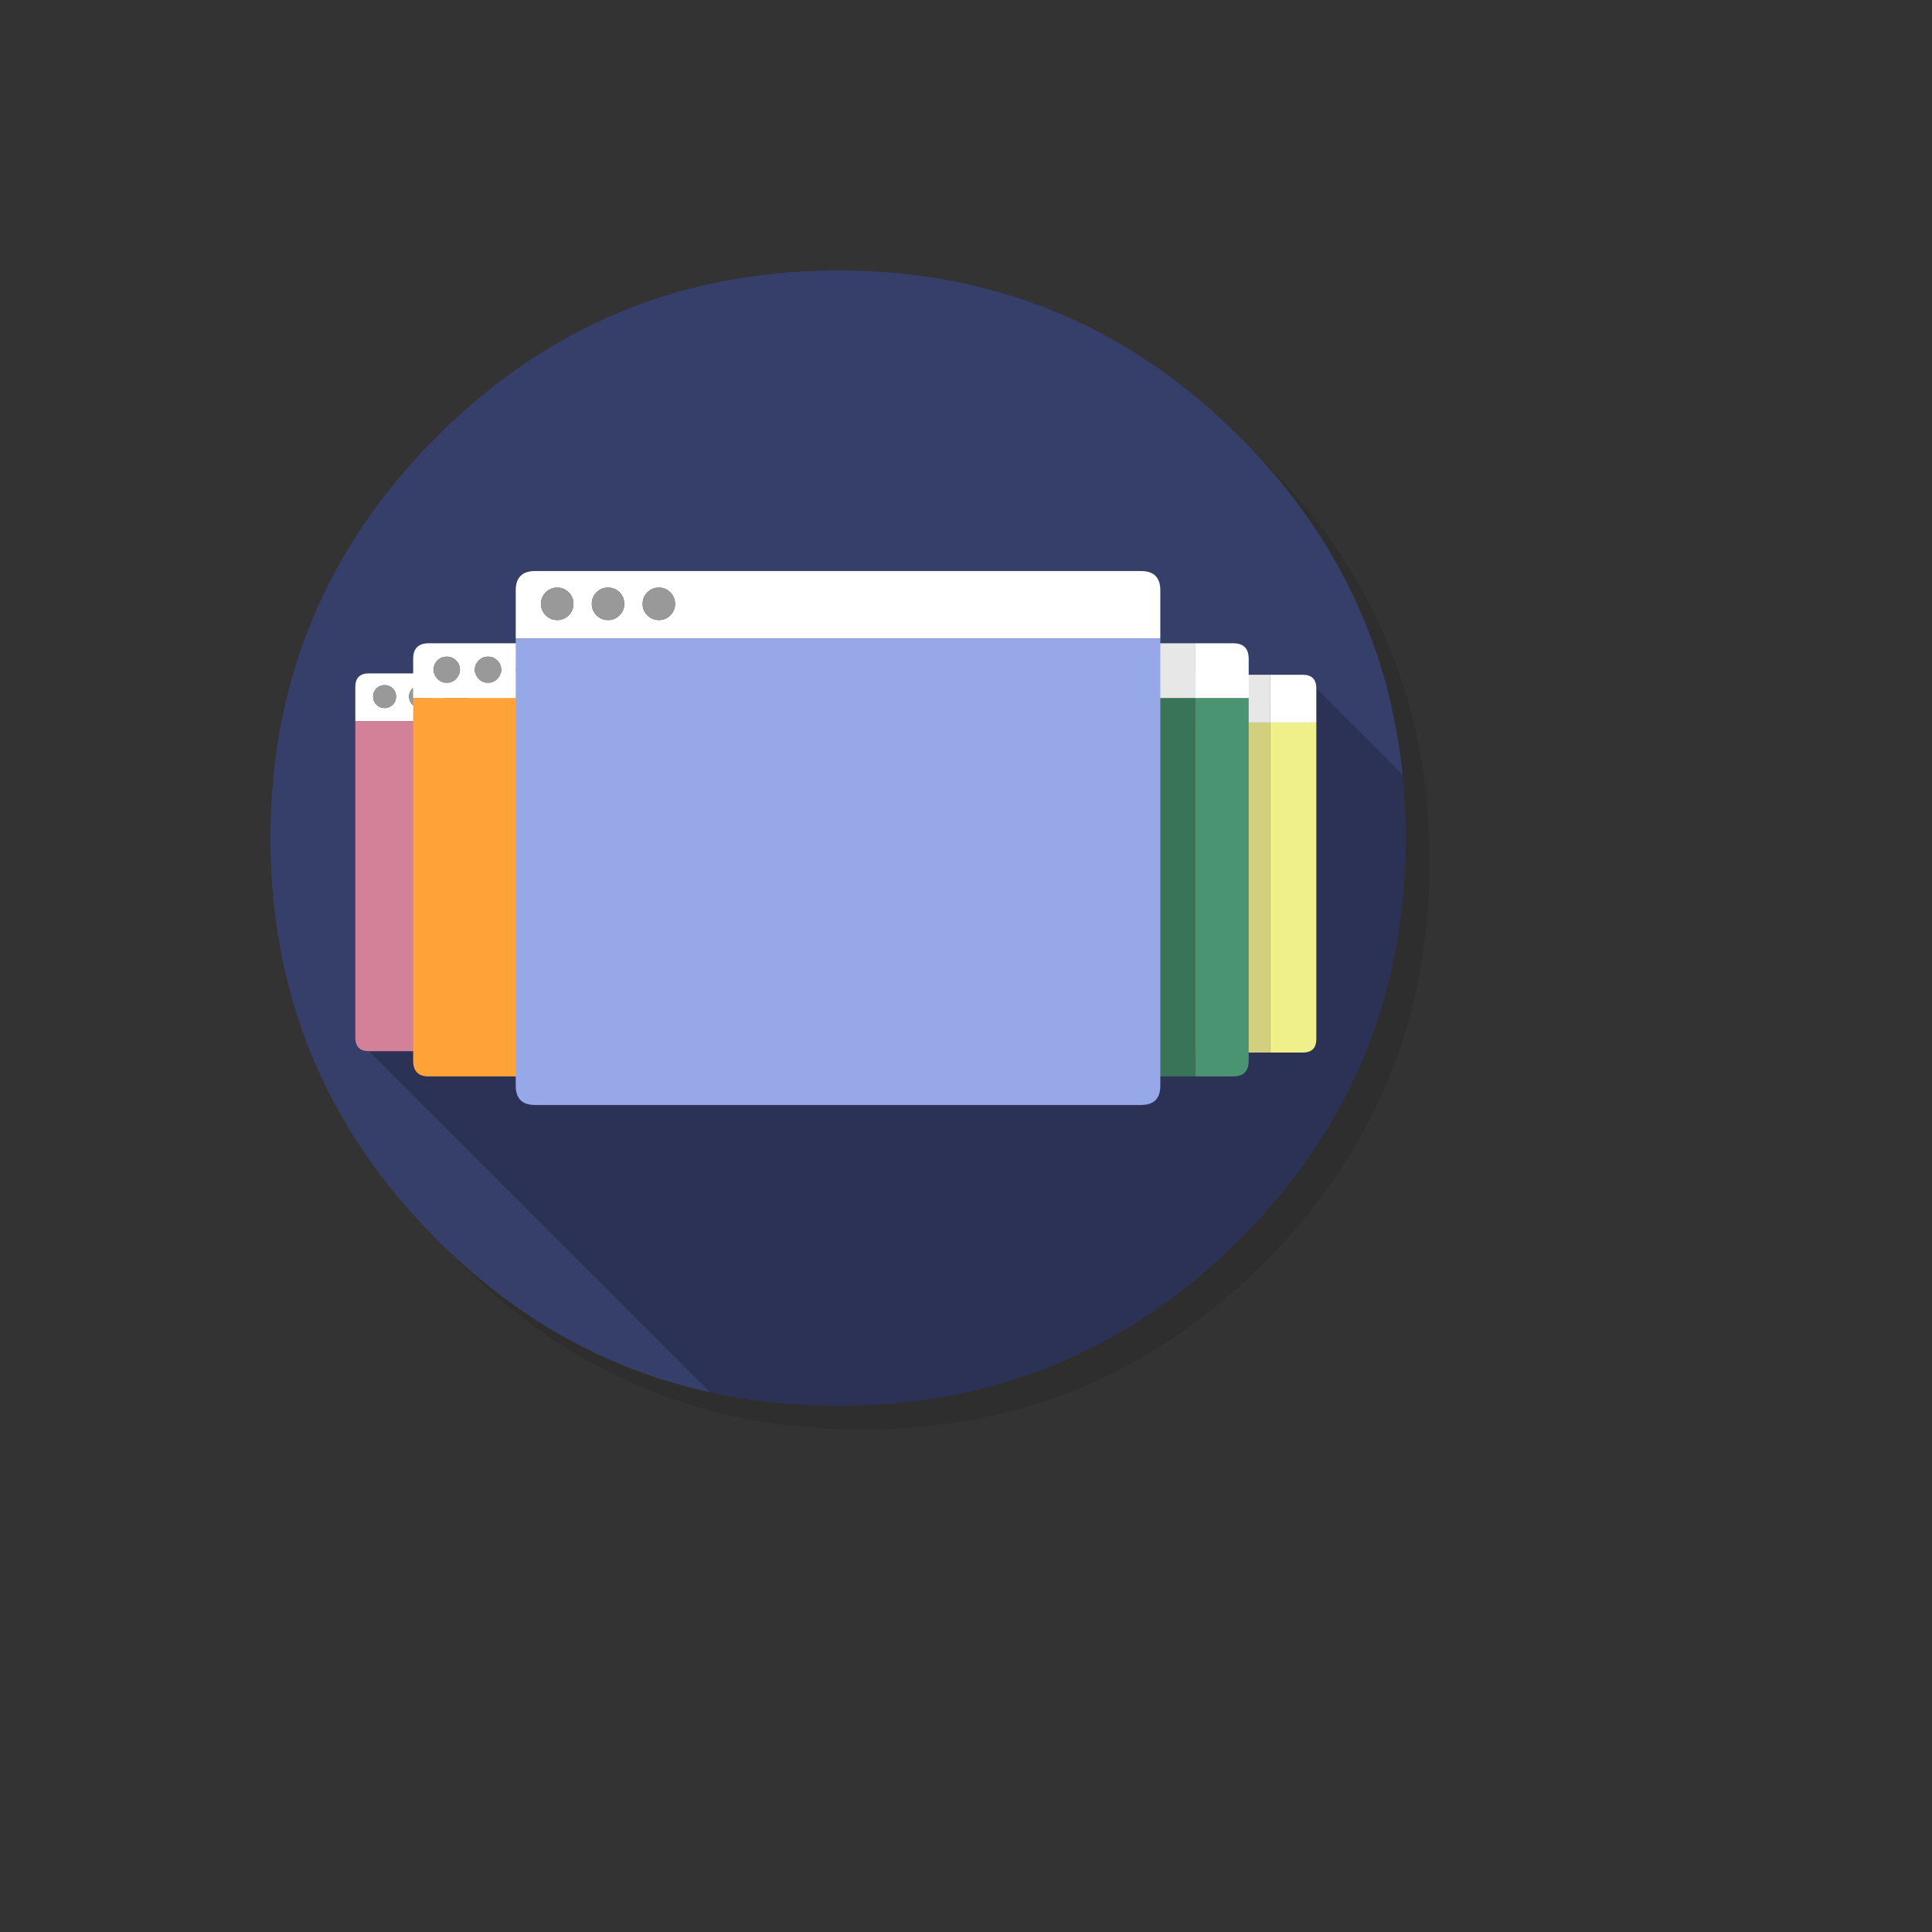
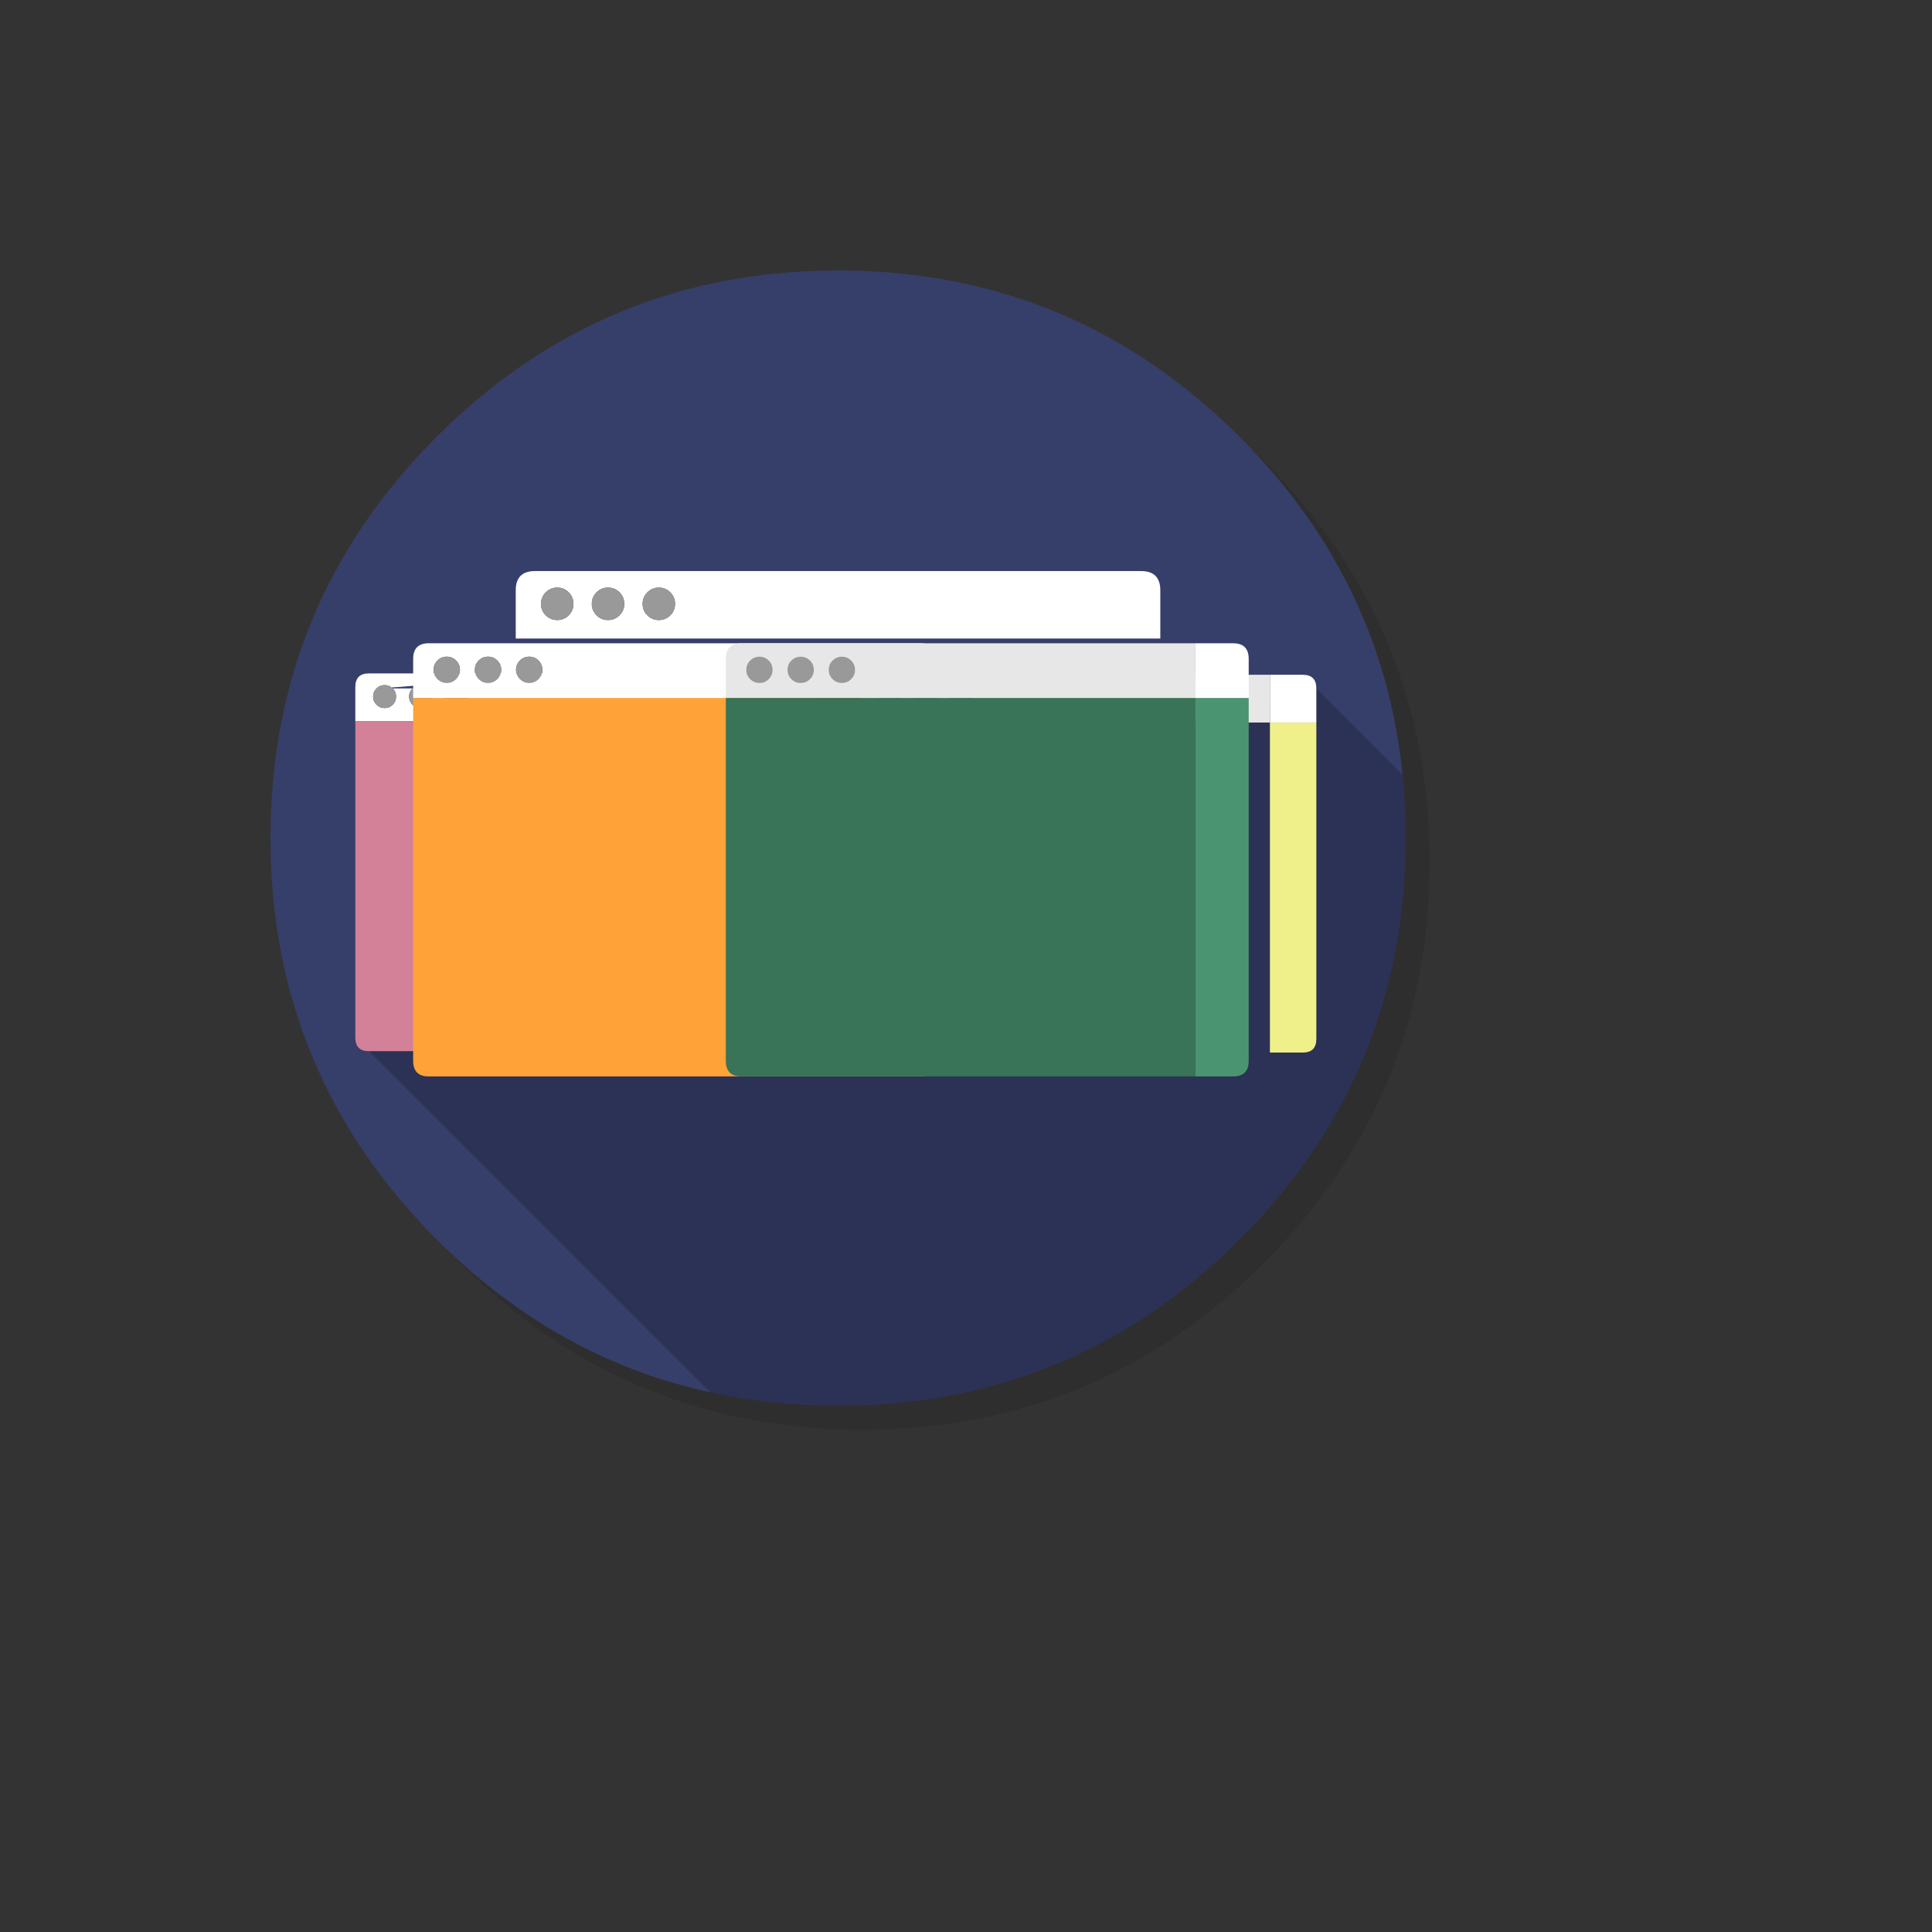
<svg xmlns="http://www.w3.org/2000/svg" version="1.1" width="100%" height="100%" id="svgWorkerArea" viewBox="-25 -25 625 625" style="background: white;">
  <rect x="-25" y="-25" width="625" height="625" fill="#333333" stroke="none" />
  <defs id="defsdoc">
    <pattern id="patternBool" x="0" y="0" width="10" height="10" patternUnits="userSpaceOnUse" patternTransform="rotate(35)">
      <circle cx="5" cy="5" r="4" style="stroke: none;fill: #ff000070;" />
    </pattern>
  </defs>
  <g id="fileImp-251421117" class="cosito">
    <path id="pathImp-887000824" fill="#000000" fill-opacity="0.098" class="grouped" d="M424.137 183.584C421.907 178.176 419.391 172.879 416.59 167.692 415.014 164.755 413.342 161.837 411.572 158.978 403.966 146.646 394.688 134.995 383.737 124.044 347.888 88.195 304.59 70.261 253.881 70.261 203.171 70.261 159.892 88.195 124.044 124.044 88.195 159.892 70.261 203.171 70.261 253.881 70.261 304.59 88.195 347.888 124.044 383.737 159.892 419.586 203.171 437.5 253.881 437.5 304.59 437.5 347.888 419.586 383.737 383.737 403.48 363.974 417.796 341.956 426.666 317.7 433.882 297.918 437.5 276.658 437.5 253.881 437.5 236.413 435.38 219.821 431.12 204.105 430.634 202.335 430.128 200.565 429.603 198.814 428.008 193.64 426.18 188.563 424.137 183.584 424.137 183.584 424.137 183.584 424.137 183.584" />
    <path id="pathImp-845631770" fill="#363F6A" fill-opacity="1" class="grouped" d="M424.176 199.437C423.748 197.744 423.262 195.935 422.756 194.146 422.367 192.823 421.978 191.481 421.531 190.061 420.908 188.058 420.208 185.976 419.469 183.895 416.96 176.795 413.964 169.871 410.463 163.024 408.985 160.145 407.37 157.208 405.678 154.31 397.781 140.888 387.861 128.167 375.976 116.283 347.733 88.04 314.841 70.903 277.3 64.912 270.978 63.901 264.54 63.2 257.829 62.831 254.056 62.617 250.107 62.5 246.119 62.5 242.482 62.5 238.884 62.597 235.266 62.792 189.225 65.165 149.564 83.002 116.283 116.283 80.427 152.138 62.5 195.417 62.5 246.119 62.5 296.829 80.434 340.127 116.283 375.976 138.34 398.014 163.179 413.283 190.625 421.706 204.922 426.082 219.724 428.65 235.266 429.467 235.324 429.467 235.363 429.467 235.421 429.467 238.728 429.642 241.879 429.739 244.952 429.739 245.419 429.739 245.769 429.739 246.119 429.739 250.126 429.739 254.095 429.622 257.829 429.428 258.802 429.369 259.677 429.311 260.533 429.253 268.391 428.689 276.055 427.677 283.369 426.257 286.461 425.654 289.515 424.974 292.472 424.254 323.905 416.357 351.662 400.29 375.976 375.976 394.882 357.069 408.81 336.101 417.738 313.032 424.915 294.495 428.883 274.596 429.622 253.316 429.7 250.963 429.739 248.551 429.739 246.119 429.739 245.867 429.739 245.594 429.739 245.341 429.739 245.205 429.739 245.089 429.739 244.952 429.661 229.139 427.813 214.025 424.176 199.437 424.176 199.437 424.176 199.437 424.176 199.437" />
    <path id="pathImp-405021409" fill="#000000" fill-opacity="0.2" class="grouped" d="M429.739 245.341C429.739 245.205 429.739 245.089 429.739 244.952 429.7 238.397 429.369 231.94 428.728 225.579 428.728 225.579 428.718 225.569 428.718 225.569 428.718 225.569 400.844 197.696 400.844 197.696 400.844 197.696 89.946 310.639 89.946 310.639 89.946 310.639 204.718 425.411 204.718 425.411 204.718 425.411 204.727 425.421 204.727 425.421 214.764 427.599 224.859 428.922 235.266 429.467 235.324 429.467 235.363 429.467 235.421 429.467 238.728 429.642 241.879 429.739 244.952 429.739 245.341 429.739 245.731 429.739 246.119 429.739 250.126 429.739 254.095 429.622 257.829 429.428 258.802 429.369 259.677 429.311 260.533 429.253 268.391 428.689 276.055 427.677 283.369 426.257 286.461 425.654 289.515 424.974 292.472 424.254 323.905 416.357 351.662 400.29 375.976 375.976 394.882 357.069 408.81 336.101 417.738 313.032 424.915 294.495 428.883 274.596 429.622 253.316 429.7 250.963 429.739 248.551 429.739 246.119 429.739 245.867 429.739 245.594 429.739 245.341 429.739 245.341 429.739 245.341 429.739 245.341" />
-     <path id="pathImp-944440477" fill="#FFFFFF" fill-opacity="1" class="grouped" d="M237.464 197.258C237.464 194.321 236.005 192.843 233.068 192.843 233.068 192.843 94.342 192.843 94.342 192.843 91.404 192.843 89.946 194.321 89.946 197.258 89.946 197.258 89.946 208.287 89.946 208.287 89.946 208.287 222.447 208.287 222.447 208.287 222.447 208.287 237.464 208.287 237.464 208.287 237.464 208.287 237.464 197.258 237.464 197.258 237.464 197.258 237.464 197.258 237.464 197.258M96.793 197.705C97.512 196.986 98.407 196.636 99.418 196.636 100.449 196.636 101.325 196.986 102.044 197.705 102.784 198.445 103.134 199.3 103.134 200.351 103.134 201.382 102.784 202.238 102.044 202.977 101.325 203.696 100.449 204.066 99.418 204.066 98.407 204.066 97.512 203.696 96.793 202.977 96.053 202.238 95.703 201.382 95.703 200.351 95.703 199.3 96.053 198.445 96.793 197.705 96.793 197.705 96.793 197.705 96.793 197.705M108.424 197.705C109.163 196.986 110.019 196.636 111.05 196.636 112.101 196.636 112.957 196.986 113.696 197.705 114.415 198.445 114.765 199.3 114.765 200.351 114.765 201.382 114.415 202.238 113.696 202.977 112.957 203.696 112.101 204.066 111.05 204.066 110.019 204.066 109.163 203.696 108.424 202.977 107.705 202.238 107.335 201.382 107.335 200.351 107.335 199.3 107.705 198.445 108.424 197.705 108.424 197.705 108.424 197.705 108.424 197.705M120.056 197.705C120.776 196.986 121.671 196.636 122.682 196.636 123.713 196.636 124.588 196.986 125.308 197.705 126.034 198.432 126.397 199.313 126.397 200.351 126.397 201.382 126.047 202.238 125.308 202.977 124.588 203.696 123.713 204.066 122.682 204.066 121.671 204.066 120.776 203.696 120.056 202.977 119.317 202.238 118.967 201.382 118.967 200.351 118.967 199.3 119.317 198.445 120.056 197.705 120.056 197.705 120.056 197.705 120.056 197.705" />
+     <path id="pathImp-944440477" fill="#FFFFFF" fill-opacity="1" class="grouped" d="M237.464 197.258C237.464 194.321 236.005 192.843 233.068 192.843 233.068 192.843 94.342 192.843 94.342 192.843 91.404 192.843 89.946 194.321 89.946 197.258 89.946 197.258 89.946 208.287 89.946 208.287 89.946 208.287 222.447 208.287 222.447 208.287 222.447 208.287 237.464 208.287 237.464 208.287 237.464 208.287 237.464 197.258 237.464 197.258 237.464 197.258 237.464 197.258 237.464 197.258M96.793 197.705C97.512 196.986 98.407 196.636 99.418 196.636 100.449 196.636 101.325 196.986 102.044 197.705 102.784 198.445 103.134 199.3 103.134 200.351 103.134 201.382 102.784 202.238 102.044 202.977 101.325 203.696 100.449 204.066 99.418 204.066 98.407 204.066 97.512 203.696 96.793 202.977 96.053 202.238 95.703 201.382 95.703 200.351 95.703 199.3 96.053 198.445 96.793 197.705 96.793 197.705 96.793 197.705 96.793 197.705C109.163 196.986 110.019 196.636 111.05 196.636 112.101 196.636 112.957 196.986 113.696 197.705 114.415 198.445 114.765 199.3 114.765 200.351 114.765 201.382 114.415 202.238 113.696 202.977 112.957 203.696 112.101 204.066 111.05 204.066 110.019 204.066 109.163 203.696 108.424 202.977 107.705 202.238 107.335 201.382 107.335 200.351 107.335 199.3 107.705 198.445 108.424 197.705 108.424 197.705 108.424 197.705 108.424 197.705M120.056 197.705C120.776 196.986 121.671 196.636 122.682 196.636 123.713 196.636 124.588 196.986 125.308 197.705 126.034 198.432 126.397 199.313 126.397 200.351 126.397 201.382 126.047 202.238 125.308 202.977 124.588 203.696 123.713 204.066 122.682 204.066 121.671 204.066 120.776 203.696 120.056 202.977 119.317 202.238 118.967 201.382 118.967 200.351 118.967 199.3 119.317 198.445 120.056 197.705 120.056 197.705 120.056 197.705 120.056 197.705" />
    <path id="pathImp-504892340" fill="#999999" fill-opacity="1" class="grouped" d="M96.793 197.705C96.053 198.445 95.703 199.3 95.703 200.351 95.703 201.382 96.053 202.238 96.793 202.977 97.512 203.696 98.407 204.066 99.418 204.066 100.449 204.066 101.325 203.696 102.044 202.977 102.784 202.238 103.134 201.382 103.134 200.351 103.134 199.3 102.784 198.445 102.044 197.705 101.325 196.986 100.449 196.636 99.418 196.636 98.407 196.636 97.512 196.986 96.793 197.705 96.793 197.705 96.793 197.705 96.793 197.705" />
    <path id="pathImp-700164926" fill="#999999" fill-opacity="1" class="grouped" d="M108.424 197.705C107.705 198.445 107.335 199.3 107.335 200.351 107.335 201.382 107.705 202.238 108.424 202.977 109.163 203.696 110.019 204.066 111.05 204.066 112.101 204.066 112.957 203.696 113.696 202.977 114.415 202.238 114.765 201.382 114.765 200.351 114.765 199.3 114.415 198.445 113.696 197.705 112.957 196.986 112.101 196.636 111.05 196.636 110.019 196.636 109.163 196.986 108.424 197.705 108.424 197.705 108.424 197.705 108.424 197.705" />
    <path id="pathImp-272455369" fill="#999999" fill-opacity="1" class="grouped" d="M120.056 197.705C119.317 198.445 118.967 199.3 118.967 200.351 118.967 201.382 119.317 202.238 120.056 202.977 120.776 203.696 121.671 204.066 122.682 204.066 123.713 204.066 124.588 203.696 125.308 202.977 126.047 202.238 126.397 201.382 126.397 200.351 126.397 199.313 126.034 198.432 125.308 197.705 124.588 196.986 123.713 196.636 122.682 196.636 121.671 196.636 120.776 196.986 120.056 197.705 120.056 197.705 120.056 197.705 120.056 197.705" />
    <path id="pathImp-123918761" fill="#D28199" fill-opacity="1" class="grouped" d="M89.946 310.639C89.946 313.576 91.404 315.055 94.342 315.055 94.342 315.055 222.447 315.055 222.447 315.055 222.447 315.055 222.447 208.287 222.447 208.287 222.447 208.287 89.946 208.287 89.946 208.287 89.946 208.287 89.946 310.639 89.946 310.639 89.946 310.639 89.946 310.639 89.946 310.639" />
    <path id="pathImp-764166665" fill="#EFF08A" fill-opacity="1" class="grouped" d="M222.447 315.055C222.447 315.055 233.068 315.055 233.068 315.055 236.005 315.055 237.464 313.576 237.464 310.639 237.464 310.639 237.464 208.287 237.464 208.287 237.464 208.287 222.447 208.287 222.447 208.287 222.447 208.287 222.447 315.055 222.447 315.055 222.447 315.055 222.447 315.055 222.447 315.055" />
    <path id="pathImp-991230794" fill="#FFFFFF" fill-opacity="1" class="grouped" d="M277.806 200.798C277.806 200.798 277.806 188.155 277.806 188.155 277.806 184.79 276.133 183.098 272.768 183.097 272.768 183.098 113.696 183.098 113.696 183.097 110.331 183.098 108.658 184.79 108.658 188.155 108.658 188.155 108.658 200.798 108.658 200.798 108.658 200.798 277.806 200.798 277.806 200.798 277.806 200.798 277.806 200.798 277.806 200.798M123.791 191.695C123.791 192.881 123.382 193.874 122.546 194.71 121.71 195.546 120.718 195.955 119.531 195.955 118.364 195.955 117.353 195.546 116.516 194.71 115.68 193.874 115.271 192.881 115.271 191.695 115.271 190.508 115.68 189.517 116.516 188.68 117.353 187.844 118.364 187.435 119.531 187.435 120.718 187.435 121.71 187.844 122.546 188.68 123.382 189.517 123.791 190.508 123.791 191.695 123.791 191.695 123.791 191.695 123.791 191.695M137.134 191.695C137.134 192.881 136.726 193.874 135.889 194.71 135.053 195.546 134.061 195.955 132.875 195.955 131.688 195.955 130.696 195.546 129.86 194.71 129.023 193.874 128.615 192.881 128.615 191.695 128.615 190.508 129.023 189.517 129.86 188.68 130.696 187.844 131.688 187.435 132.875 187.435 134.061 187.435 135.053 187.844 135.889 188.68 136.726 189.517 137.134 190.508 137.134 191.695 137.134 191.695 137.134 191.695 137.134 191.695M150.458 191.695C150.458 192.881 150.05 193.874 149.214 194.71 148.377 195.546 147.385 195.955 146.199 195.955 145.031 195.955 144.02 195.546 143.184 194.71 142.347 193.874 141.939 192.881 141.939 191.695 141.939 190.508 142.347 189.517 143.184 188.68 144.02 187.844 145.031 187.435 146.199 187.435 147.385 187.435 148.377 187.844 149.214 188.68 150.043 189.51 150.458 190.515 150.458 191.695 150.458 191.695 150.458 191.695 150.458 191.695" />
    <path id="pathImp-933671036" fill="#999999" fill-opacity="1" class="grouped" d="M123.791 191.695C123.791 190.508 123.382 189.517 122.546 188.68 121.71 187.844 120.718 187.435 119.531 187.435 118.364 187.435 117.353 187.844 116.516 188.68 115.68 189.517 115.271 190.508 115.271 191.695 115.271 192.881 115.68 193.874 116.516 194.71 117.353 195.546 118.364 195.955 119.531 195.955 120.718 195.955 121.71 195.546 122.546 194.71 123.382 193.874 123.791 192.881 123.791 191.695 123.791 191.695 123.791 191.695 123.791 191.695" />
    <path id="pathImp-221608181" fill="#999999" fill-opacity="1" class="grouped" d="M137.134 191.695C137.134 190.508 136.726 189.517 135.889 188.68 135.053 187.844 134.061 187.435 132.875 187.435 131.688 187.435 130.696 187.844 129.86 188.68 129.023 189.517 128.615 190.508 128.615 191.695 128.615 192.881 129.023 193.874 129.86 194.71 130.696 195.546 131.688 195.955 132.875 195.955 134.061 195.955 135.053 195.546 135.889 194.71 136.726 193.874 137.134 192.881 137.134 191.695 137.134 191.695 137.134 191.695 137.134 191.695" />
    <path id="pathImp-959654585" fill="#999999" fill-opacity="1" class="grouped" d="M150.458 191.695C150.458 190.515 150.043 189.51 149.214 188.68 148.377 187.844 147.385 187.435 146.199 187.435 145.031 187.435 144.02 187.844 143.184 188.68 142.347 189.517 141.939 190.508 141.939 191.695 141.939 192.881 142.347 193.874 143.184 194.71 144.02 195.546 145.031 195.955 146.199 195.955 147.385 195.955 148.377 195.546 149.214 194.71 150.05 193.874 150.458 192.881 150.458 191.695 150.458 191.695 150.458 191.695 150.458 191.695" />
    <path id="pathImp-80170494" fill="#FFA238" fill-opacity="1" class="grouped" d="M108.658 318.167C108.658 321.532 110.331 323.224 113.696 323.224 113.696 323.224 272.768 323.224 272.768 323.224 276.133 323.224 277.806 321.532 277.806 318.167 277.806 318.167 277.806 200.798 277.806 200.798 277.806 200.798 108.658 200.798 108.658 200.798 108.658 200.798 108.658 318.167 108.658 318.167 108.658 318.167 108.658 318.167 108.658 318.167" />
    <path id="pathImp-665394689" fill="#FFFFFF" fill-opacity="1" class="grouped" d="M400.834 197.705C400.834 194.768 399.376 193.29 396.438 193.29 396.438 193.29 385.818 193.29 385.818 193.29 385.818 193.29 385.818 208.734 385.818 208.734 385.818 208.734 400.834 208.734 400.834 208.734 400.834 208.734 400.834 197.705 400.834 197.705 400.834 197.705 400.834 197.705 400.834 197.705" />
    <path id="pathImp-713141887" fill="#EFF08A" fill-opacity="1" class="grouped" d="M400.834 208.734C400.834 208.734 385.818 208.734 385.818 208.734 385.818 208.734 385.818 315.502 385.818 315.502 385.818 315.502 396.438 315.502 396.438 315.502 399.376 315.502 400.834 314.024 400.834 311.087 400.834 311.087 400.834 208.734 400.834 208.734 400.834 208.734 400.834 208.734 400.834 208.734" />
-     <path id="pathImp-182809853" fill="#D2D07F" fill-opacity="1" class="grouped" d="M385.818 315.502C385.818 315.502 385.818 208.734 385.818 208.734 385.818 208.734 253.316 208.734 253.316 208.734 253.316 208.734 253.316 311.087 253.316 311.087 253.316 314.024 254.775 315.502 257.712 315.502 257.712 315.502 385.818 315.502 385.818 315.502 385.818 315.502 385.818 315.502 385.818 315.502" />
    <path id="pathImp-125742998" fill="#E7E7E7" fill-opacity="1" class="grouped" d="M385.818 208.734C385.818 208.734 385.818 193.29 385.818 193.29 385.818 193.29 257.712 193.29 257.712 193.29 254.775 193.29 253.316 194.768 253.316 197.705 253.316 197.705 253.316 208.734 253.316 208.734 253.316 208.734 385.818 208.734 385.818 208.734 385.818 208.734 385.818 208.734 385.818 208.734M262.789 197.083C263.82 197.083 264.695 197.433 265.415 198.153 266.154 198.892 266.504 199.748 266.504 200.798 266.504 201.829 266.154 202.685 265.415 203.424 264.695 204.144 263.82 204.513 262.789 204.513 261.778 204.513 260.883 204.144 260.163 203.424 259.424 202.685 259.074 201.829 259.074 200.798 259.074 199.748 259.424 198.892 260.163 198.153 260.883 197.433 261.778 197.083 262.789 197.083 262.789 197.083 262.789 197.083 262.789 197.083M277.066 198.153C277.786 198.892 278.136 199.748 278.136 200.798 278.136 201.829 277.786 202.685 277.066 203.424 276.327 204.144 275.471 204.513 274.421 204.513 273.39 204.513 272.534 204.144 271.795 203.424 271.075 202.685 270.706 201.829 270.706 200.798 270.706 199.748 271.075 198.892 271.795 198.153 272.534 197.433 273.39 197.083 274.421 197.083 275.471 197.083 276.327 197.433 277.066 198.153 277.066 198.153 277.066 198.153 277.066 198.153M289.768 200.798C289.768 201.829 289.418 202.685 288.679 203.424 287.959 204.144 287.084 204.513 286.053 204.513 285.041 204.513 284.147 204.144 283.427 203.424 282.688 202.685 282.338 201.829 282.338 200.798 282.338 199.748 282.688 198.892 283.427 198.153 284.147 197.433 285.041 197.083 286.053 197.083 287.084 197.083 287.959 197.433 288.679 198.153 289.405 198.879 289.768 199.761 289.768 200.798 289.768 200.798 289.768 200.798 289.768 200.798" />
    <path id="pathImp-794397684" fill="#999999" fill-opacity="1" class="grouped" d="M262.789 197.083C261.778 197.083 260.883 197.433 260.163 198.153 259.424 198.892 259.074 199.748 259.074 200.798 259.074 201.829 259.424 202.685 260.163 203.424 260.883 204.144 261.778 204.513 262.789 204.513 263.82 204.513 264.695 204.144 265.415 203.424 266.154 202.685 266.504 201.829 266.504 200.798 266.504 199.748 266.154 198.892 265.415 198.153 264.695 197.433 263.82 197.083 262.789 197.083 262.789 197.083 262.789 197.083 262.789 197.083" />
    <path id="pathImp-134522650" fill="#999999" fill-opacity="1" class="grouped" d="M277.066 198.153C276.327 197.433 275.471 197.083 274.421 197.083 273.39 197.083 272.534 197.433 271.795 198.153 271.075 198.892 270.706 199.748 270.706 200.798 270.706 201.829 271.075 202.685 271.795 203.424 272.534 204.144 273.39 204.513 274.421 204.513 275.471 204.513 276.327 204.144 277.066 203.424 277.786 202.685 278.136 201.829 278.136 200.798 278.136 199.748 277.786 198.892 277.066 198.153 277.066 198.153 277.066 198.153 277.066 198.153" />
    <path id="pathImp-942171108" fill="#999999" fill-opacity="1" class="grouped" d="M289.768 200.798C289.768 199.761 289.405 198.879 288.679 198.153 287.959 197.433 287.084 197.083 286.053 197.083 285.041 197.083 284.147 197.433 283.427 198.153 282.688 198.892 282.338 199.748 282.338 200.798 282.338 201.829 282.688 202.685 283.427 203.424 284.147 204.144 285.041 204.513 286.053 204.513 287.084 204.513 287.959 204.144 288.679 203.424 289.418 202.685 289.768 201.829 289.768 200.798 289.768 200.798 289.768 200.798 289.768 200.798" />
    <path id="pathImp-50293197" fill="#FFFFFF" fill-opacity="1" class="grouped" d="M361.738 183.097C361.738 183.098 361.738 200.798 361.738 200.798 361.738 200.798 378.952 200.798 378.952 200.798 378.952 200.798 378.952 188.155 378.952 188.155 378.952 184.79 377.279 183.098 373.914 183.097 373.914 183.098 361.738 183.098 361.738 183.097 361.738 183.098 361.738 183.098 361.738 183.097" />
    <path id="pathImp-801414214" fill="#E7E7E7" fill-opacity="1" class="grouped" d="M361.738 200.798C361.738 200.798 361.738 183.098 361.738 183.097 361.738 183.098 214.842 183.098 214.842 183.097 211.477 183.098 209.804 184.79 209.804 188.155 209.804 188.155 209.804 200.798 209.804 200.798 209.804 200.798 361.738 200.798 361.738 200.798 361.738 200.798 361.738 200.798 361.738 200.798M217.662 188.68C218.499 187.844 219.51 187.435 220.677 187.435 221.864 187.435 222.856 187.844 223.692 188.68 224.529 189.517 224.937 190.508 224.937 191.695 224.937 192.881 224.529 193.874 223.692 194.71 222.856 195.546 221.864 195.955 220.677 195.955 219.51 195.955 218.499 195.546 217.662 194.71 216.826 193.874 216.417 192.881 216.417 191.695 216.417 190.508 216.826 189.517 217.662 188.68 217.662 188.68 217.662 188.68 217.662 188.68M231.006 188.68C231.842 187.844 232.834 187.435 234.021 187.435 235.207 187.435 236.199 187.844 237.036 188.68 237.872 189.517 238.281 190.508 238.281 191.695 238.281 192.881 237.872 193.874 237.036 194.71 236.199 195.546 235.207 195.955 234.021 195.955 232.834 195.955 231.842 195.546 231.006 194.71 230.169 193.874 229.761 192.881 229.761 191.695 229.761 190.508 230.169 189.517 231.006 188.68 231.006 188.68 231.006 188.68 231.006 188.68M250.36 188.68C251.19 189.51 251.605 190.515 251.605 191.695 251.605 192.881 251.196 193.874 250.36 194.71 249.524 195.546 248.531 195.955 247.345 195.955 246.178 195.955 245.166 195.546 244.33 194.71 243.494 193.874 243.085 192.881 243.085 191.695 243.085 190.508 243.494 189.517 244.33 188.68 245.166 187.844 246.178 187.435 247.345 187.435 248.531 187.435 249.524 187.844 250.36 188.68 250.36 188.68 250.36 188.68 250.36 188.68" />
    <path id="pathImp-418548544" fill="#999999" fill-opacity="1" class="grouped" d="M217.662 188.68C216.826 189.517 216.417 190.508 216.417 191.695 216.417 192.881 216.826 193.874 217.662 194.71 218.499 195.546 219.51 195.955 220.677 195.955 221.864 195.955 222.856 195.546 223.692 194.71 224.529 193.874 224.937 192.881 224.937 191.695 224.937 190.508 224.529 189.517 223.692 188.68 222.856 187.844 221.864 187.435 220.677 187.435 219.51 187.435 218.499 187.844 217.662 188.68 217.662 188.68 217.662 188.68 217.662 188.68" />
    <path id="pathImp-27195767" fill="#999999" fill-opacity="1" class="grouped" d="M231.006 188.68C230.169 189.517 229.761 190.508 229.761 191.695 229.761 192.881 230.169 193.874 231.006 194.71 231.842 195.546 232.834 195.955 234.021 195.955 235.207 195.955 236.199 195.546 237.036 194.71 237.872 193.874 238.281 192.881 238.281 191.695 238.281 190.508 237.872 189.517 237.036 188.68 236.199 187.844 235.207 187.435 234.021 187.435 232.834 187.435 231.842 187.844 231.006 188.68 231.006 188.68 231.006 188.68 231.006 188.68" />
    <path id="pathImp-885739274" fill="#999999" fill-opacity="1" class="grouped" d="M250.36 188.68C249.524 187.844 248.531 187.435 247.345 187.435 246.178 187.435 245.166 187.844 244.33 188.68 243.494 189.517 243.085 190.508 243.085 191.695 243.085 192.881 243.494 193.874 244.33 194.71 245.166 195.546 246.178 195.955 247.345 195.955 248.531 195.955 249.524 195.546 250.36 194.71 251.196 193.874 251.605 192.881 251.605 191.695 251.605 190.515 251.19 189.51 250.36 188.68 250.36 188.68 250.36 188.68 250.36 188.68" />
    <path id="pathImp-624405441" fill="#4B9471" fill-opacity="1" class="grouped" d="M378.952 200.798C378.952 200.798 361.738 200.798 361.738 200.798 361.738 200.798 361.738 323.224 361.738 323.224 361.738 323.224 373.914 323.224 373.914 323.224 377.279 323.224 378.952 321.532 378.952 318.167 378.952 318.167 378.952 200.798 378.952 200.798 378.952 200.798 378.952 200.798 378.952 200.798" />
    <path id="pathImp-287940288" fill="#397358" fill-opacity="1" class="grouped" d="M361.738 323.224C361.738 323.224 361.738 200.798 361.738 200.798 361.738 200.798 209.804 200.798 209.804 200.798 209.804 200.798 209.804 318.167 209.804 318.167 209.804 321.532 211.477 323.224 214.842 323.224 214.842 323.224 361.738 323.224 361.738 323.224 361.738 323.224 361.738 323.224 361.738 323.224" />
    <path id="pathImp-551728908" fill="#FFFFFF" fill-opacity="1" class="grouped" d="M350.359 165.961C350.359 161.818 348.277 159.737 344.134 159.737 344.134 159.737 148.066 159.737 148.066 159.737 143.923 159.737 141.841 161.818 141.841 165.961 141.841 165.961 141.841 181.561 141.841 181.561 141.841 181.561 350.359 181.561 350.359 181.561 350.359 181.561 350.359 165.961 350.359 165.961 350.359 165.961 350.359 165.961 350.359 165.961M191.851 166.622C192.875 167.647 193.387 168.885 193.387 170.338 193.387 171.796 192.881 173.022 191.851 174.053 190.82 175.084 189.594 175.589 188.135 175.589 186.677 175.589 185.451 175.084 184.42 174.053 183.389 173.022 182.884 171.796 182.884 170.338 182.884 168.879 183.389 167.653 184.42 166.622 185.451 165.591 186.677 165.086 188.135 165.086 189.594 165.086 190.82 165.591 191.851 166.622 191.851 166.622 191.851 166.622 191.851 166.622M158.978 166.622C160.009 167.653 160.515 168.879 160.515 170.338 160.515 171.796 160.009 173.022 158.978 174.053 157.947 175.084 156.722 175.589 155.263 175.589 153.804 175.589 152.579 175.084 151.548 174.053 150.517 173.022 150.011 171.796 150.011 170.338 150.011 168.879 150.517 167.653 151.548 166.622 152.579 165.591 153.804 165.086 155.263 165.086 156.722 165.086 157.947 165.591 158.978 166.622 158.978 166.622 158.978 166.622 158.978 166.622M175.414 166.622C176.445 167.653 176.951 168.879 176.951 170.338 176.951 171.796 176.445 173.022 175.414 174.053 174.383 175.084 173.158 175.589 171.699 175.589 170.24 175.589 169.015 175.084 167.984 174.053 166.953 173.022 166.447 171.796 166.447 170.338 166.447 168.879 166.953 167.653 167.984 166.622 169.015 165.591 170.24 165.086 171.699 165.086 173.158 165.086 174.383 165.591 175.414 166.622 175.414 166.622 175.414 166.622 175.414 166.622" />
    <path id="pathImp-283102969" fill="#999999" fill-opacity="1" class="grouped" d="M191.851 166.622C190.82 165.591 189.594 165.086 188.135 165.086 186.677 165.086 185.451 165.591 184.42 166.622 183.389 167.653 182.884 168.879 182.884 170.338 182.884 171.796 183.389 173.022 184.42 174.053 185.451 175.084 186.677 175.589 188.135 175.589 189.594 175.589 190.82 175.084 191.851 174.053 192.881 173.022 193.387 171.796 193.387 170.338 193.387 168.885 192.875 167.647 191.851 166.622 191.851 166.622 191.851 166.622 191.851 166.622" />
    <path id="pathImp-663633039" fill="#999999" fill-opacity="1" class="grouped" d="M158.978 166.622C157.947 165.591 156.722 165.086 155.263 165.086 153.804 165.086 152.579 165.591 151.548 166.622 150.517 167.653 150.011 168.879 150.011 170.338 150.011 171.796 150.517 173.022 151.548 174.053 152.579 175.084 153.804 175.589 155.263 175.589 156.722 175.589 157.947 175.084 158.978 174.053 160.009 173.022 160.515 171.796 160.515 170.338 160.515 168.879 160.009 167.653 158.978 166.622 158.978 166.622 158.978 166.622 158.978 166.622" />
    <path id="pathImp-536601711" fill="#999999" fill-opacity="1" class="grouped" d="M175.414 166.622C174.383 165.591 173.158 165.086 171.699 165.086 170.24 165.086 169.015 165.591 167.984 166.622 166.953 167.653 166.447 168.879 166.447 170.338 166.447 171.796 166.953 173.022 167.984 174.053 169.015 175.084 170.24 175.589 171.699 175.589 173.158 175.589 174.383 175.084 175.414 174.053 176.445 173.022 176.951 171.796 176.951 170.338 176.951 168.879 176.445 167.653 175.414 166.622 175.414 166.622 175.414 166.622 175.414 166.622" />
-     <path id="pathImp-970978360" fill="#97A8E9" fill-opacity="1" class="grouped" d="M344.134 332.464C348.277 332.464 350.359 330.382 350.359 326.239 350.359 326.239 350.359 181.561 350.359 181.561 350.359 181.561 141.841 181.561 141.841 181.561 141.841 181.561 141.841 326.239 141.841 326.239 141.841 330.382 143.923 332.464 148.066 332.464 148.066 332.464 344.134 332.464 344.134 332.464 344.134 332.464 344.134 332.464 344.134 332.464" />
  </g>
</svg>